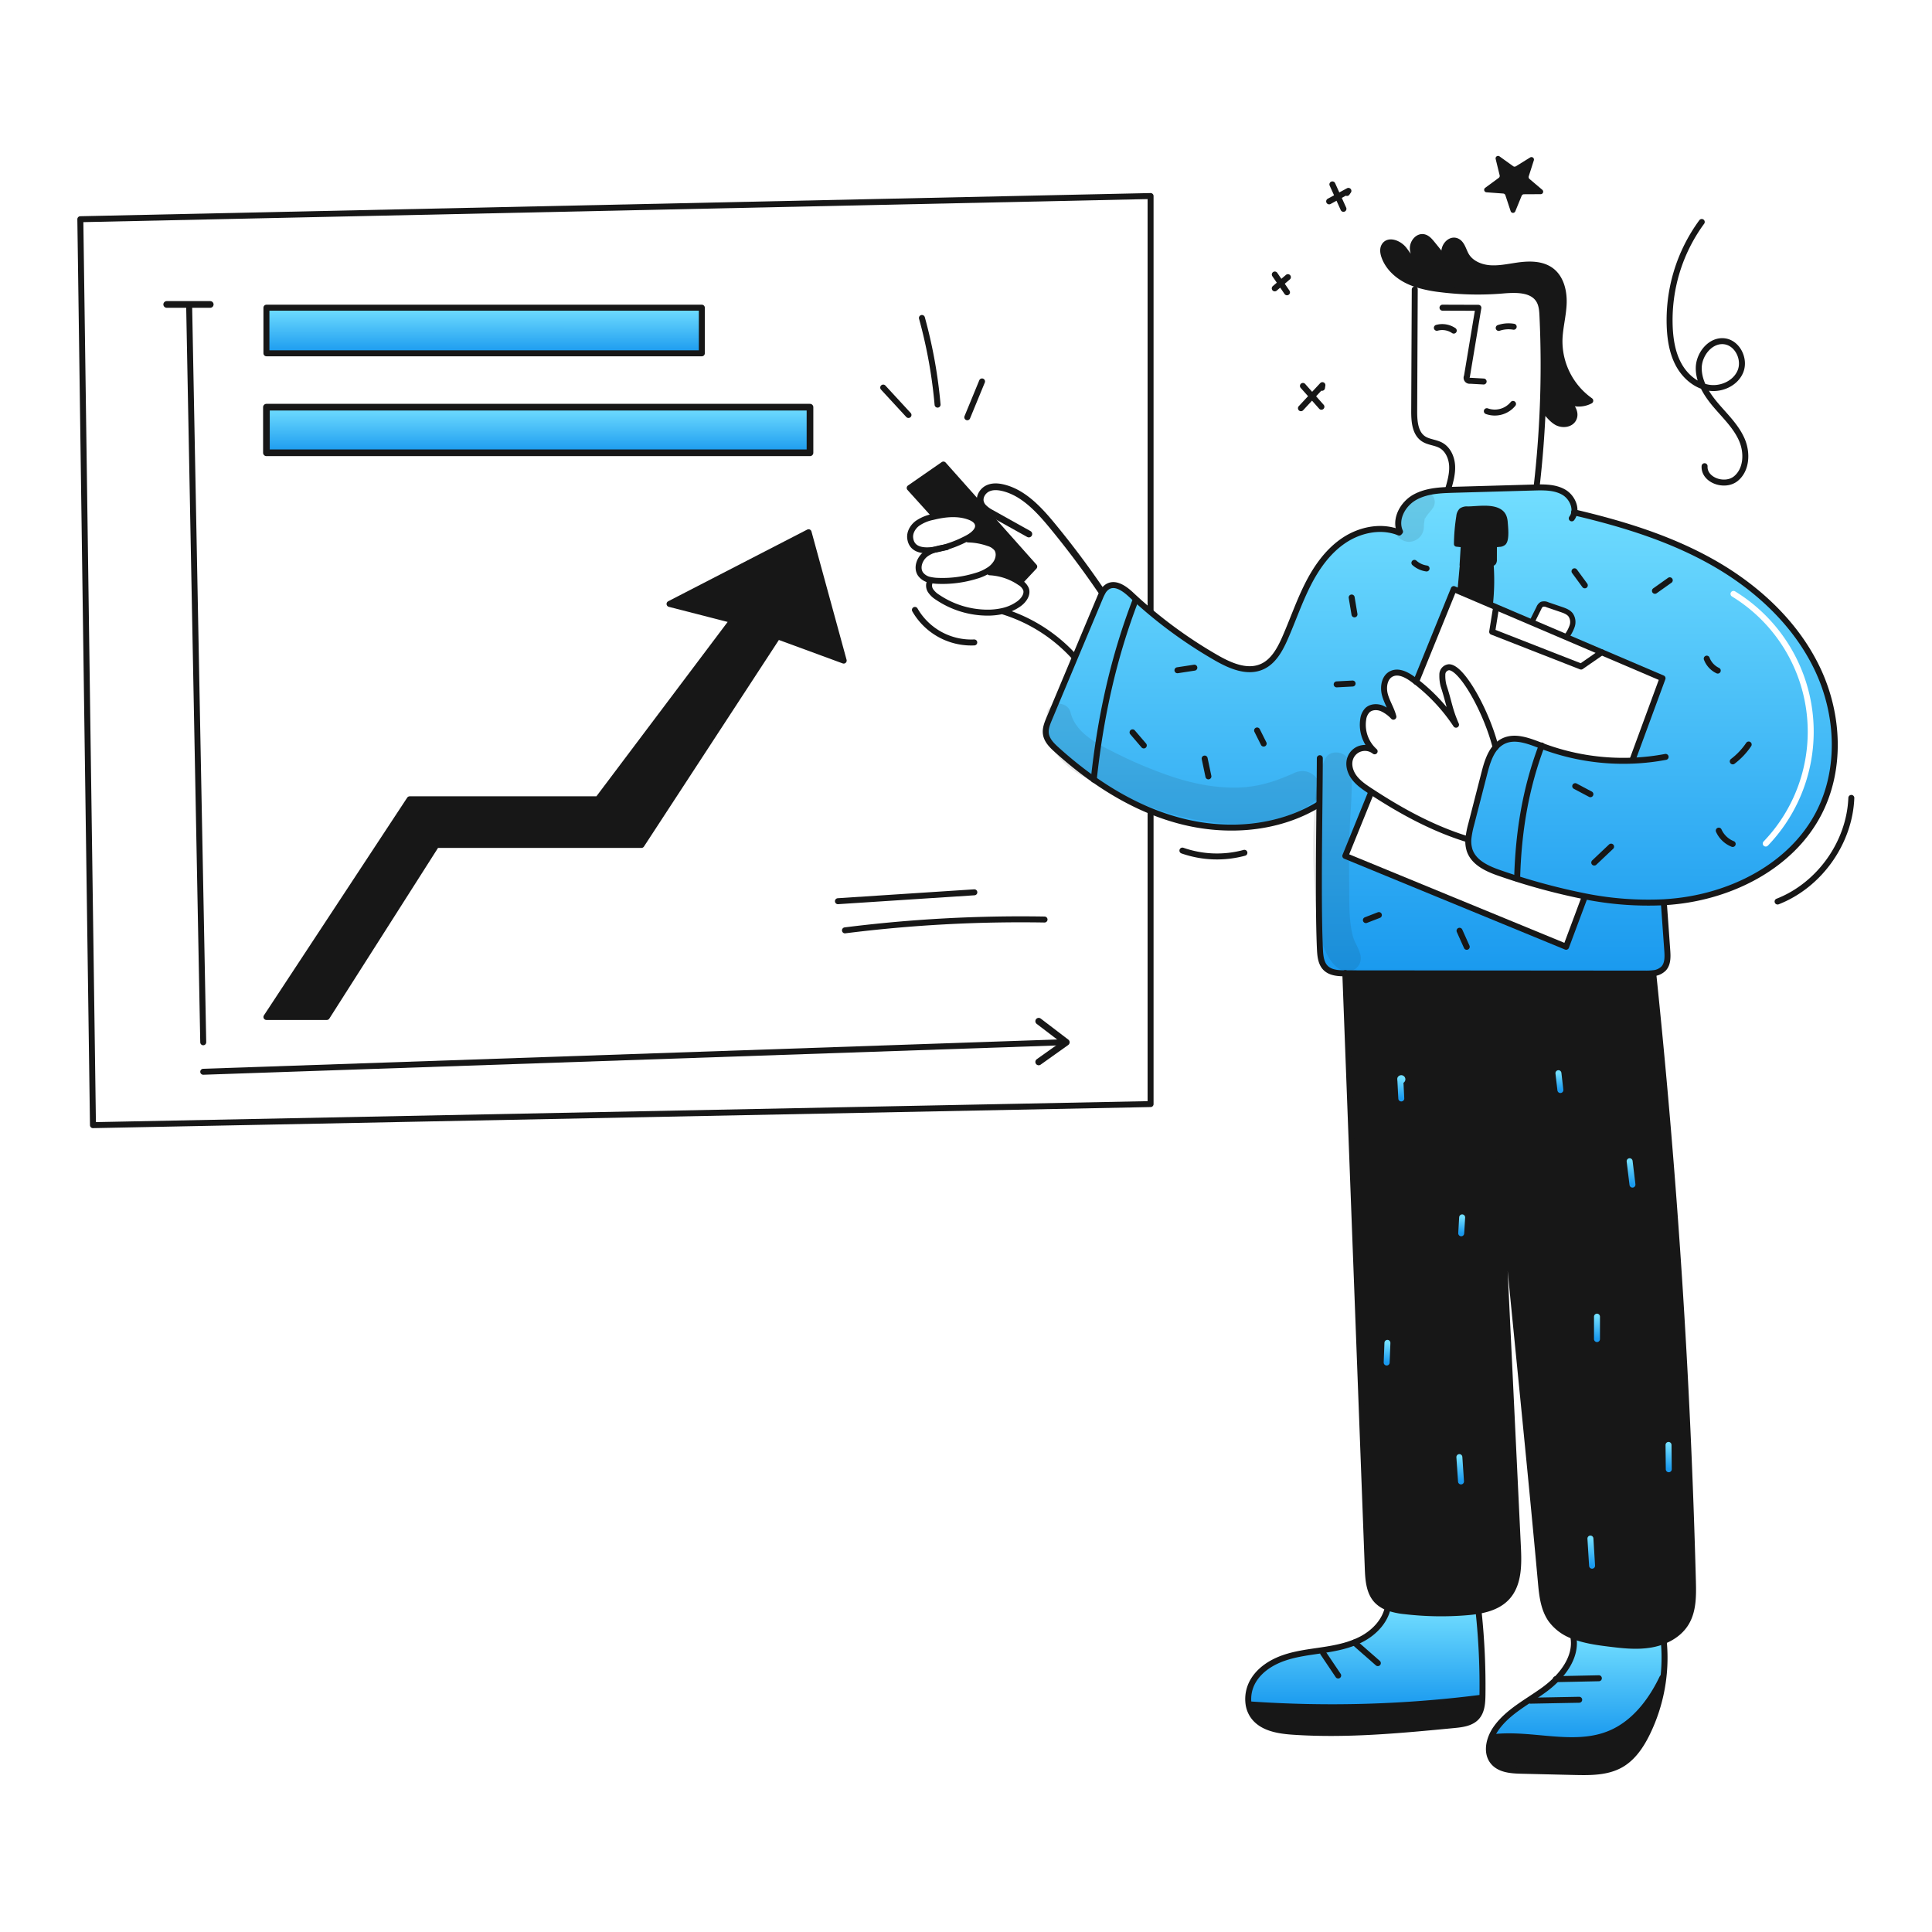
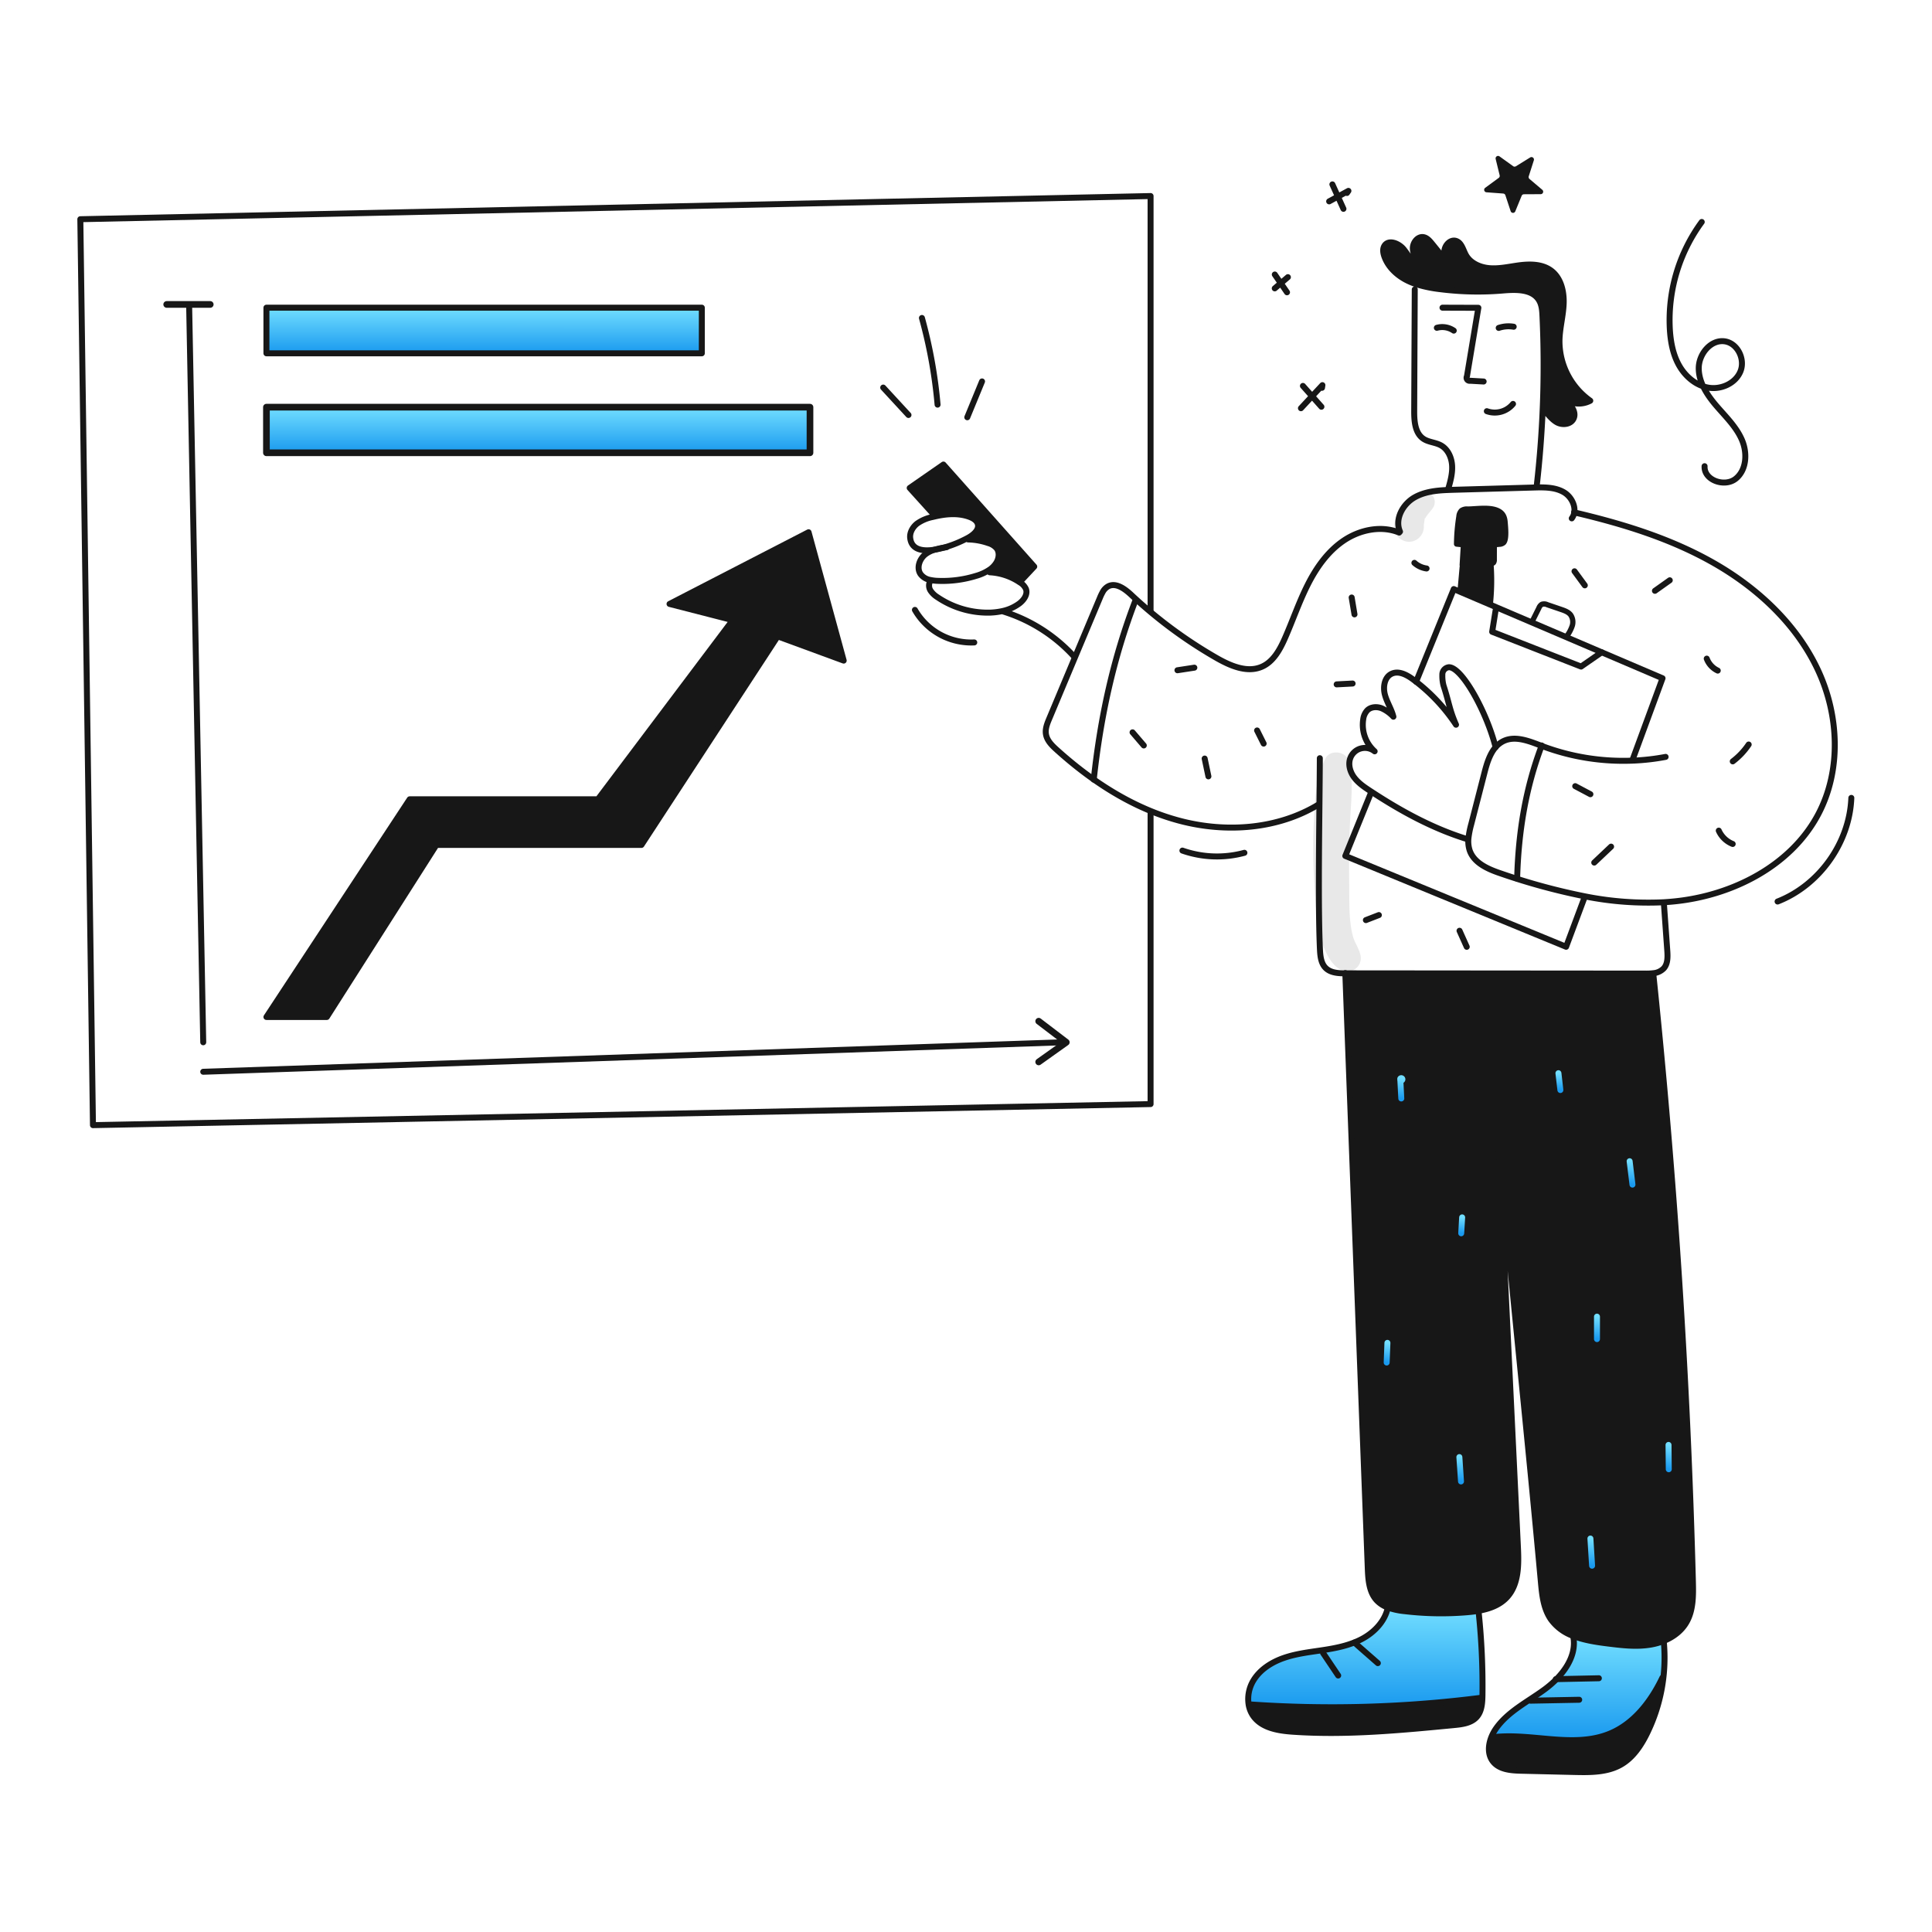
<svg xmlns="http://www.w3.org/2000/svg" width="960" height="960" fill="none">
  <g clip-path="url(#a)">
-     <path fill="url(#b)" fill-rule="evenodd" d="M678.225 366.149a17.731 17.731 0 0 1-.859-8.604 7.953 7.953 0 0 1 2.113-4.658c1.79-1.682 4.617-1.85 6.931-1a17.511 17.511 0 0 1 5.962 4.242c-.481-1.945-1.313-3.779-2.146-5.614-.792-1.746-1.585-3.494-2.076-5.341-1.008-3.787-.27-8.602 3.253-10.342 3.523-1.74 7.655.465 10.8 2.808l1.453 1.1 18.713-46.041 3.065 1.315.069-.158c.359-4.031.722-8.058 1.088-12.082l-.01-1.019.192-3.137c.134-2.183.267-4.365.408-6.552l.03-.415a79.632 79.632 0 0 1-3.431-.326 93.21 93.21 0 0 1 1.167-13.694 4.642 4.642 0 0 1 1.265-2.946 4.78 4.78 0 0 1 3.085-.732c1.055 0 2.276-.078 3.578-.161 4.344-.278 9.598-.614 12.676 1.694 1.691 1.275 2.185 3.134 2.333 5.151.015.205.035.443.058.708.219 2.582.655 7.726-.77 9.278-.6.515-1.365.795-2.155.791a93.376 93.376 0 0 1-5.1.405l2.581.722c-.005 1.084-.008 2.167-.01 3.25-.003 1.084-.005 2.167-.01 3.25a2.416 2.416 0 0 1-.326 1.493 1.919 1.919 0 0 1-1.355.6l.109.939c.425 6.28.306 12.585-.356 18.844l-.2.465 3.411 1.463 17.372 7.416.148-.356c1.13-2.274 2.263-4.548 3.4-6.822a3.638 3.638 0 0 1 1.444-1.8 3.685 3.685 0 0 1 2.758.2c1.085.373 2.17.743 3.256 1.113 1.219.416 2.438.832 3.655 1.25 1.73.593 3.56 1.256 4.667 2.709a6.314 6.314 0 0 1 .731 5.547 18.54 18.54 0 0 1-2.738 5.091l-.168.4 17.589 7.524 30.234 12.912-14.939 40.6.01.326a114.298 114.298 0 0 1-45.174-7.346l-.792-.302c-5.947-2.276-12.531-4.795-18.191-2.041a12.187 12.187 0 0 0-3.866 3.006c-2.926 3.371-4.389 8.236-5.536 12.714-2.196 8.553-4.396 17.105-6.6 25.657a46.788 46.788 0 0 0-1.305 6.407 14.766 14.766 0 0 0 .564 6.545c2.214 6.387 9.372 9.383 15.779 11.528a317.607 317.607 0 0 0 41.4 11.252l-.1.5-9.175 24.569-109.706-45.134 12.754-31.391.307-.465a56.483 56.483 0 0 1-.956-.621l-.003-.002c-2.838-1.865-5.705-3.837-7.722-6.565-2.017-2.728-3.075-6.406-1.888-9.58a7.74 7.74 0 0 1 12.081-3.362 17.737 17.737 0 0 1-4.826-7.175Zm-91.906 41.734c23.015 6.057 48.692 4.218 69-8.2l.31.001c-.257 24.174-.563 54.121.237 71.839.159 3.391.465 7.118 2.877 9.491 2.462 2.413 6.269 2.62 9.739 2.63h.237c49.635.046 99.274.089 148.918.129a29.286 29.286 0 0 0 3.826-.188 8.235 8.235 0 0 0 5.25-2.4c2.066-2.303 1.968-5.764 1.75-8.859l-1.631-22.68-.069-1.325c1.651-.1 3.312-.231 4.973-.4 29-2.847 58.215-17.628 71.8-43.413 11.577-21.989 10.259-49.444-.356-71.918-10.615-22.474-29.661-40.221-51.215-52.6-21.524-12.358-45.539-19.724-69.713-25.389.604-3.698-1.72-7.959-5.131-9.976-3.984-2.353-8.799-2.512-13.456-2.423-.467.02-.932.03-1.389.04h-.025l-39.726 1.127-.508.016c-.813.025-1.63.051-2.448.084-5.814.227-11.687.84-16.7 3.707-5.863 3.342-9.956 10.817-7.208 16.986l-1.542.04c-8.671-3.016-18.667-.791-26.319 4.34-8 5.369-13.726 13.54-18.056 22.142-2.645 5.253-4.828 10.712-7.012 16.173-1.393 3.481-2.786 6.963-4.298 10.393-2.492 5.636-5.725 11.529-11.351 14.02-7.336 3.263-15.789-.429-22.75-4.429a226.38 226.38 0 0 1-32.805-22.908 222.215 222.215 0 0 1-9.333-8.276c-3.223-3.025-7.712-6.377-11.607-4.271a7.03 7.03 0 0 0-2.719 2.887 23.41 23.41 0 0 0-1.295 2.719c-4.13 9.855-8.266 19.715-12.408 29.582a47698.659 47698.659 0 0 0-12.784 30.5c-1.028 2.442-2.071 5.042-1.671 7.653.474 3.193 2.959 5.655 5.359 7.82 13.875 12.527 29.542 23.442 46.775 30.482a116.609 116.609 0 0 0 14.474 4.854Zm275.823-114.04a1.483 1.483 0 1 0-1.549 2.53 78.793 78.793 0 0 1 24.984 24.351 78.802 78.802 0 0 1-9.238 97.391 1.483 1.483 0 1 0 2.141 2.052 81.769 81.769 0 0 0 9.586-101.056 81.775 81.775 0 0 0-25.924-25.268Z" clip-rule="evenodd" />
    <path fill="#171717" d="M799.935 861.424c12.013-4.963 20.5-16.047 26.092-27.772l.494.059a85.424 85.424 0 0 1-8.087 27.515c-3.026 6.17-7.04 12.191-13 15.6-6.861 3.925-15.206 3.846-23.106 3.668l-26.408-.623c-5.032-.119-10.717-.534-13.93-4.41-2.877-3.46-2.591-8.364-.8-12.645l.9.366c19.326-2.223 39.871 5.677 57.845-1.758Z" />
-     <path fill="url(#c)" d="M767.545 839.426c8.434-6.219 16.176-15.869 14.218-26.171l.12-.3c5.279 2.057 11.28 2.966 16.915 3.668 7.059.88 14.248 1.76 21.278.593a32.167 32.167 0 0 0 3.924-.9l2.808.276c.484 5.7.387 11.434-.287 17.115l-.494-.059c-5.6 11.725-14.079 22.809-26.092 27.772-17.974 7.435-38.519-.465-57.848 1.76l-.899-.366a20.682 20.682 0 0 1 2.036-3.737c5.952-8.628 15.876-13.433 24.321-19.651Z" />
+     <path fill="url(#c)" d="M767.545 839.426c8.434-6.219 16.176-15.869 14.218-26.171l.12-.3c5.279 2.057 11.28 2.966 16.915 3.668 7.059.88 14.248 1.76 21.278.593a32.167 32.167 0 0 0 3.924-.9l2.808.276c.484 5.7.387 11.434-.287 17.115l-.494-.059c-5.6 11.725-14.079 22.809-26.092 27.772-17.974 7.435-38.519-.465-57.848 1.76l-.899-.366a20.682 20.682 0 0 1 2.036-3.737c5.952-8.628 15.876-13.433 24.321-19.651" />
    <path fill="#171717" d="M747.879 259.644c.168 2.195.86 8.275-.712 9.986a3.275 3.275 0 0 1-2.155.791c-1.691.178-3.391.313-5.1.405a95.61 95.61 0 0 1-12.7-.168 82.953 82.953 0 0 1-3.431-.326 93.348 93.348 0 0 1 1.167-13.694 4.652 4.652 0 0 1 1.265-2.946 4.787 4.787 0 0 1 3.085-.732c4.577 0 12.25-1.463 16.254 1.533 1.685 1.275 2.179 3.134 2.327 5.151Z" />
    <path fill="#171717" d="M742.492 271.548c-.01 2.165-.01 4.33-.02 6.5a2.402 2.402 0 0 1-.326 1.493 1.905 1.905 0 0 1-1.355.6c-.178.019-.356.029-.534.039-4.566.2-9.127.395-13.683.583l.6-9.689.03-.415a95.61 95.61 0 0 0 12.7.168l2.588.721ZM746.601 144.362a148.267 148.267 0 0 1-30.986-.672 64.438 64.438 0 0 1-11.479-2.344 34.486 34.486 0 0 1-4.913-1.977c-5.092-2.541-9.561-6.713-11.4-12.092-.583-1.72-.85-3.737.158-5.25 2.126-3.173 7.247-1.087 9.61 1.918 2.363 3.005 4.37 7.02 8.157 7.594-1.77-2.423-3.609-5.033-3.708-8.029-.099-2.996 2.452-6.238 5.389-5.655 1.671.326 2.9 1.72 3.984 3.035a383.332 383.332 0 0 1 9.66 12.27c-1.681-2.5-3.441-5.21-3.372-8.226.069-3.016 2.907-6.11 5.784-5.23 2.808.87 3.49 4.4 4.9 6.97 2.225 4.044 6.961 6.15 11.558 6.565 4.597.415 9.195-.573 13.763-1.246 5.873-.87 12.418-1.058 17.154 2.531 4.844 3.688 6.377 10.382 6.12 16.462-.257 6.08-1.948 12.062-2.077 18.153a36.265 36.265 0 0 0 15.3 29.977 12.19 12.19 0 0 1-13.12-1.1c3.183 2.611 6.7 6.714 4.676 10.293-1.473 2.59-5.27 3-7.929 1.661-2.659-1.339-5.448-4.894-7.129-7.356h-.109c.613-15.147.567-30.3-.138-45.46-.119-2.749-.306-5.616-1.73-7.969-3.423-5.654-11.543-5.377-18.123-4.823Z" />
    <path fill="#171717" d="m740.347 300.388-14.919-6.367.069-.158c.366-4.024.728-8.051 1.088-12.082l-.01-1.019c4.558-.187 9.119-.382 13.683-.583.178-.01.356-.02.534-.039l.109.939c.425 6.28.306 12.585-.356 18.844l-.198.465ZM736.521 843.548h.079c-.108 3.5-.563 7.139-2.887 9.69-2.709 2.976-7.108 3.549-11.123 3.935-26.615 2.56-53.369 5.131-80.044 3.322-7.248-.485-15.325-1.77-19.646-7.594a13.577 13.577 0 0 1-2.472-5.981l.2-.04a586.609 586.609 0 0 0 115.893-3.332ZM684.18 795.31c-3.9-4.1-4.321-10.292-4.539-15.938-3.717-98.9-7.444-196.83-11.162-295.729h.237c49.632.049 99.271.092 148.917.129a29.27 29.27 0 0 0 3.826-.188l.07.5c10.461 100.62 17.015 200.666 19.674 301.79.178 7.059.238 14.563-3.43 20.594-3.006 4.944-8.167 8.187-13.773 9.848a32.167 32.167 0 0 1-3.924.9c-7.03 1.167-14.219.287-21.278-.593-5.635-.7-11.636-1.611-16.915-3.668a23.497 23.497 0 0 1-11.223-8.265c-3.718-5.339-4.42-12.142-5-18.608-6.367-70.217-14.681-147.958-21.048-218.175l9.639 200.863c.425 8.74.484 18.5-5.448 24.925-3.648 3.945-8.838 5.784-14.227 6.714-2.066.365-4.153.593-6.201.751a154.574 154.574 0 0 1-30.323-.574 35.462 35.462 0 0 1-8.4-1.8 14.484 14.484 0 0 1-5.472-3.476Z" />
    <path fill="url(#d)" d="M676.605 814.461c6.15-3.233 11.449-8.7 12.962-15.483l.079-.188a35.391 35.391 0 0 0 8.4 1.8 154.572 154.572 0 0 0 30.323.574c2.047-.158 4.133-.386 6.2-.751l.228 1.314a348.747 348.747 0 0 1 1.829 40.517l-.03 1.3h-.079a586.629 586.629 0 0 1-115.895 3.332l-.2.04a17.878 17.878 0 0 1 2.452-12.013c3.322-5.418 9.057-9.017 15.068-11.093 6.011-2.076 12.389-2.828 18.687-3.777 6.876-1.014 13.836-2.333 19.976-5.572Z" />
    <path fill="#171717" d="M491.116 269.877a32.521 32.521 0 0 0-9.946-1.819l.039-.94c.435-.257.811-.484 1.117-.692 2-1.344 4.084-3.4 3.609-5.764-.376-1.878-2.225-3.055-4.014-3.747-5.626-2.165-11.934-1.592-17.826-.188l-.3-1.245-11.772-13.022 16.758-11.627 19.211 21.584 25.913 29.127-7.089 7.583-.138.207a29.432 29.432 0 0 0-14.821-4.963l.1-1.463a11.595 11.595 0 0 0 3.085-3.273c1.325-2.145 1.72-5.072.247-7.108a8.334 8.334 0 0 0-4.173-2.65ZM332.687 300.092l69.09-35.623 17.451 63.781-32.805-12.053-67.696 103.645H216.832l-54.438 85.493h-30.007l71.186-108.173h93.521l66.994-89.013-31.401-8.057Z" />
    <path fill="url(#e)" d="M402.479 202.319H132.387v22.671h270.092v-22.671Z" />
    <path fill="url(#f)" d="M348.734 152.884H132.387v22.671h216.347v-22.671Z" />
    <path stroke="#171717" stroke-linecap="round" stroke-linejoin="round" stroke-width="2.966" d="M719.555 243.152c1.107-3.855 2.225-7.8 1.987-11.8-.238-4-2.066-8.146-5.586-10.074-2.7-1.483-6.051-1.513-8.621-3.214-4.232-2.8-4.647-8.759-4.627-13.841.089-20.13.181-40.26.277-60.39M716.766 152.884l17.826.06c-1.888 11.35-3.78 22.702-5.675 34.056a1.494 1.494 0 0 0 .1 1.595 1.502 1.502 0 0 0 1.482.599c2.244.13 4.481.255 6.713.376M738.801 204.316a11.716 11.716 0 0 0 13.011-3.608" />
    <path stroke="#171717" stroke-linecap="round" stroke-linejoin="round" stroke-width="2.966" d="M713.969 162.88a10.163 10.163 0 0 1 4.351-.223 10.16 10.16 0 0 1 4.043 1.623M744.699 162.94a15.24 15.24 0 0 1 7.445-.584" />
    <path stroke="#171717" stroke-linecap="round" stroke-linejoin="round" stroke-width="2.966" d="M763.63 241.037a526.273 526.273 0 0 0 2.956-38.421c.613-15.147.567-30.3-.138-45.46-.119-2.749-.306-5.616-1.73-7.969-3.421-5.656-11.538-5.379-18.123-4.825a148.267 148.267 0 0 1-30.986-.672 64.456 64.456 0 0 1-11.479-2.344 34.486 34.486 0 0 1-4.913-1.977c-5.092-2.541-9.561-6.713-11.4-12.092-.583-1.72-.85-3.737.158-5.25 2.126-3.173 7.247-1.087 9.61 1.918 2.363 3.005 4.37 7.02 8.157 7.594-1.77-2.423-3.609-5.033-3.708-8.029-.099-2.996 2.452-6.238 5.389-5.655 1.671.326 2.9 1.72 3.984 3.035a383.332 383.332 0 0 1 9.66 12.27c-1.681-2.5-3.441-5.21-3.372-8.226.069-3.016 2.907-6.11 5.784-5.23 2.808.87 3.49 4.4 4.9 6.97 2.225 4.044 6.961 6.15 11.558 6.565 4.597.415 9.195-.573 13.763-1.246 5.873-.87 12.418-1.058 17.154 2.531 4.844 3.688 6.377 10.382 6.12 16.462-.257 6.08-1.948 12.062-2.077 18.153a36.265 36.265 0 0 0 15.3 29.977 12.186 12.186 0 0 1-13.12-1.1c3.183 2.611 6.7 6.714 4.676 10.293-1.473 2.59-5.27 3-7.929 1.661-2.659-1.339-5.448-4.894-7.129-7.356M695.658 264.162c-2.748-6.169 1.345-13.644 7.208-16.986 5.013-2.867 10.886-3.48 16.7-3.707.989-.04 1.977-.069 2.956-.1l39.726-1.127c.465-.01.939-.02 1.414-.04 4.657-.089 9.472.07 13.456 2.423 3.411 2.017 5.735 6.278 5.131 9.976a6.45 6.45 0 0 1-1.248 2.967M695.252 264.627c-.376-.158-.761-.3-1.137-.425-8.671-3.016-18.667-.791-26.319 4.34-8 5.369-13.733 13.535-18.054 22.137-4.321 8.602-7.425 17.757-11.31 26.566-2.492 5.636-5.725 11.529-11.351 14.02-7.336 3.263-15.789-.425-22.75-4.429a226.49 226.49 0 0 1-42.138-31.184c-3.223-3.025-7.712-6.377-11.607-4.271a7.043 7.043 0 0 0-2.719 2.887 23.574 23.574 0 0 0-1.295 2.719 127688.135 127688.135 0 0 0-25.192 60.082c-1.028 2.442-2.067 5.042-1.671 7.653.474 3.193 2.956 5.655 5.359 7.82 13.871 12.527 29.542 23.442 46.775 30.482a116.72 116.72 0 0 0 14.474 4.854c23.017 6.061 48.694 4.222 69-8.2" />
-     <path stroke="#171717" stroke-linecap="round" stroke-linejoin="round" stroke-width="3.346" d="M547.431 294.011a443.236 443.236 0 0 0-24.292-32.479c-6.8-8.275-14.534-16.7-24.668-19.161-2.551-.613-5.319-.81-7.7.337-2.381 1.147-4.192 3.925-3.629 6.614a5.784 5.784 0 0 0 1.375 2.63 15.234 15.234 0 0 0 4.093 3c6.2 3.47 12.403 6.937 18.607 10.4" />
    <path stroke="#171717" stroke-linecap="round" stroke-linejoin="round" stroke-width="2.966" d="m506.816 289.127 7.089-7.583-25.913-29.127-19.211-21.584-16.758 11.627 11.775 13.022M782.149 254.582a.342.342 0 0 0 .1.02c24.174 5.665 48.189 13.031 69.713 25.389 21.554 12.379 40.6 30.126 51.215 52.6 10.615 22.474 11.933 49.929.356 71.918-13.585 25.785-42.8 40.566-71.8 43.413-1.661.169-3.322.3-4.973.4a160.641 160.641 0 0 1-39.3-2.946 317.65 317.65 0 0 1-41.4-11.252c-6.407-2.145-13.565-5.141-15.779-11.528a14.78 14.78 0 0 1-.564-6.545 46.788 46.788 0 0 1 1.305-6.407c2.205-8.552 4.405-17.104 6.6-25.657 1.147-4.478 2.61-9.343 5.536-12.714a12.187 12.187 0 0 1 3.866-3.006c5.913-2.877 12.833 0 18.983 2.343a114.303 114.303 0 0 0 45.174 7.346 110.743 110.743 0 0 0 16.452-1.858" />
    <path stroke="#171717" stroke-linecap="round" stroke-linejoin="round" stroke-width="2.966" d="M655.812 376.745c-.02 6.357-.1 14.277-.188 22.938-.257 24.174-.564 54.121.237 71.839.159 3.391.465 7.118 2.877 9.491 2.462 2.413 6.269 2.62 9.739 2.63h.237c49.633.049 99.272.092 148.918.129a29.286 29.286 0 0 0 3.826-.188 8.227 8.227 0 0 0 5.25-2.4c2.066-2.3 1.968-5.764 1.75-8.859l-1.631-22.68M744.609 567.9c-.831-17.243-1.658-34.482-2.482-51.719" />
    <path stroke="#171717" stroke-linecap="round" stroke-linejoin="round" stroke-width="2.966" d="M668.479 483.534v.109c3.718 98.9 7.445 196.83 11.162 295.729.218 5.646.643 11.835 4.539 15.938a14.476 14.476 0 0 0 5.466 3.48 35.41 35.41 0 0 0 8.401 1.8 154.57 154.57 0 0 0 30.323.574c2.047-.158 4.132-.386 6.199-.751 5.389-.93 10.58-2.769 14.228-6.714 5.932-6.426 5.873-16.185 5.448-24.925-3.204-66.954-6.417-133.908-9.64-200.863M744.607 567.9v.01c6.367 70.217 14.682 147.958 21.049 218.175.583 6.466 1.285 13.269 5 18.608a23.5 23.5 0 0 0 11.222 8.265c5.279 2.057 11.281 2.966 16.916 3.668 7.059.88 14.247 1.76 21.277.593a32.14 32.14 0 0 0 3.925-.9c5.606-1.661 10.767-4.9 13.773-9.848 3.668-6.031 3.608-13.535 3.43-20.594-2.659-101.124-9.214-201.17-19.675-301.79" />
    <path stroke="#171717" stroke-linecap="round" stroke-linejoin="round" stroke-width="2.966" d="M689.568 798.978c-1.513 6.782-6.812 12.25-12.962 15.483-6.15 3.233-13.1 4.558-19.971 5.576-6.3.949-12.676 1.691-18.687 3.777-6.011 2.086-11.746 5.675-15.068 11.093a17.872 17.872 0 0 0-2.452 12.013 13.58 13.58 0 0 0 2.473 5.98c4.321 5.824 12.4 7.109 19.646 7.594 26.675 1.809 53.429-.762 80.044-3.322 4.015-.386 8.414-.959 11.123-3.935 2.324-2.551 2.779-6.19 2.887-9.69l.03-1.3a348.968 348.968 0 0 0-1.829-40.517M781.763 813.255c1.958 10.3-5.784 19.952-14.218 26.171-8.434 6.219-18.369 11.023-24.321 19.655a20.72 20.72 0 0 0-2.037 3.737c-1.79 4.281-2.076 9.185.8 12.645 3.213 3.876 8.9 4.291 13.93 4.41l26.408.623c7.9.178 16.245.257 23.106-3.668 5.962-3.411 9.976-9.432 13-15.6a85.39 85.39 0 0 0 8.374-44.63M571.714 303.7V97.41l-531.8 11.517 6.278 450.154 525.522-10.471V403.361M811.167 377.625l14.939-40.596-30.234-12.912-17.589-7.524-17.154-7.326-17.372-7.416-3.411-1.463-14.919-6.367-3.065-1.315-18.706 46.034M681.232 393.919l-12.753 31.391 109.706 45.134 9.174-24.569" />
    <path stroke="#171717" stroke-linecap="round" stroke-linejoin="round" stroke-width="2.966" d="m743.163 303.236-1.71 10.697 44.175 17.283 10.243-7.099M743.163 371.307c0-.01-.01-.029-.01-.039-4.538-17.866-16.8-39.756-23.175-39.726a3.629 3.629 0 0 0-3.282 3.777 19.005 19.005 0 0 0 .573 5.3c2.917 8.928 2.828 11.677 6.219 19.487a89.933 89.933 0 0 0-19.833-21.365l-1.453-1.1c-3.145-2.343-7.277-4.548-10.8-2.808-3.523 1.74-4.261 6.555-3.253 10.342 1.008 3.787 3.283 7.158 4.222 10.955a17.492 17.492 0 0 0-5.962-4.242c-2.314-.85-5.141-.682-6.931 1a7.963 7.963 0 0 0-2.116 4.657 17.732 17.732 0 0 0 5.685 15.779 7.744 7.744 0 0 0-12.081 3.362c-1.187 3.174-.129 6.852 1.888 9.58 2.017 2.728 4.884 4.7 7.722 6.565.316.208.632.416.959.623 14.82 9.709 30.56 18.281 47.5 23.5.188-.306.385-.613.583-.919M468.968 272.121a58.192 58.192 0 0 0 12.24-5c.435-.257.811-.484 1.117-.692 2-1.344 4.084-3.4 3.609-5.764-.376-1.878-2.225-3.055-4.014-3.747-5.626-2.165-11.934-1.592-17.826-.188-.238.05-.475.109-.7.168a20.17 20.17 0 0 0-7.643 3.243c-2.195 1.711-3.8 4.44-3.48 7.208.662 5.794 6.08 6.763 12.22 5.774a37.347 37.347 0 0 0 4.459-1" />
    <path stroke="#171717" stroke-linecap="round" stroke-linejoin="round" stroke-width="2.966" d="M470.353 271.9c-.465.069-.919.148-1.384.217l-.005.003-.005.001-.006-.001a.014.014 0 0 1-.004-.003 35.376 35.376 0 0 0-4.459 1 14.453 14.453 0 0 0-4.617 2.274c-2.946 2.274-4.568 6.733-2.492 9.828a7.622 7.622 0 0 0 4.875 2.956c1.187.256 2.394.405 3.608.445A56.718 56.718 0 0 0 485 286.151a23.486 23.486 0 0 0 6.96-3.243 11.595 11.595 0 0 0 3.085-3.273c1.325-2.145 1.72-5.072.247-7.108a8.336 8.336 0 0 0-4.172-2.65 32.526 32.526 0 0 0-9.946-1.819h-.089" />
    <path stroke="#171717" stroke-linecap="round" stroke-linejoin="round" stroke-width="2.966" d="M462.077 289.028a4.602 4.602 0 0 0 .346 4.508 11.343 11.343 0 0 0 3.421 3.224 44.628 44.628 0 0 0 24.124 7.652 33.677 33.677 0 0 0 8.325-.82 21.949 21.949 0 0 0 8.156-3.678c2.284-1.711 4.311-4.558 3.342-7.238a7.313 7.313 0 0 0-2.956-3.243 1.506 1.506 0 0 0-.158-.1 29.448 29.448 0 0 0-14.821-4.963h-.057M498.344 303.8a79.343 79.343 0 0 1 35.557 22.66" />
    <path stroke="#171717" stroke-linecap="round" stroke-linejoin="round" stroke-width="2.636" d="M778.45 316.2a18.486 18.486 0 0 0 2.738-5.091 6.292 6.292 0 0 0-.731-5.547c-1.107-1.453-2.937-2.116-4.667-2.709-2.3-.791-4.607-1.572-6.911-2.363a3.69 3.69 0 0 0-2.758-.2 3.653 3.653 0 0 0-1.444 1.8c-1.136 2.274-2.27 4.548-3.4 6.822M739.91 270.826a93.218 93.218 0 0 0 5.1-.405 3.273 3.273 0 0 0 2.155-.791c1.572-1.711.88-7.791.712-9.986-.148-2.017-.642-3.876-2.333-5.151-4-3-11.677-1.533-16.254-1.533a4.788 4.788 0 0 0-3.085.732 4.652 4.652 0 0 0-1.265 2.946 93.348 93.348 0 0 0-1.167 13.694c1.137.128 2.284.247 3.431.326a95.53 95.53 0 0 0 12.706.168ZM727.176 271.073c-.208 3.233-.4 6.456-.6 9.689 4.558-.187 9.119-.381 13.683-.583.178-.01.356-.02.534-.039a1.896 1.896 0 0 0 1.355-.6 2.41 2.41 0 0 0 .326-1.493c.01-2.166.01-4.331.02-6.5M725.5 293.863c.366-4.024.729-8.051 1.088-12.082M740.545 299.923c.662-6.259.782-12.564.356-18.844" />
    <path stroke="#171717" stroke-linecap="round" stroke-linejoin="round" stroke-width="2.966" d="m94.006 152.884 6.98 365.017M100.986 532.554l427.117-14.653M162.394 505.335l54.438-85.493h101.895l67.696-103.645 32.805 12.053-17.451-63.781-69.09 35.623 31.401 8.057-66.994 89.013h-93.521l-71.186 108.173h30.007ZM348.734 152.884H132.387v22.671h216.347v-22.671Z" />
    <path stroke="#171717" stroke-linecap="round" stroke-linejoin="round" stroke-width="3.314" d="M402.479 202.319H132.387v22.671h270.092v-22.671ZM82.834 151.273h21.632M516.119 527.67l13.723-9.769-13.723-10.47" />
    <path stroke="#171717" stroke-linecap="round" stroke-linejoin="round" stroke-width="2.966" d="M620.625 846.88a586.629 586.629 0 0 0 115.895-3.332M742.088 863.184c19.329-2.225 39.874 5.675 57.848-1.76 12.013-4.963 20.5-16.047 26.092-27.772M480.641 207.333l7.328-17.8M465.876 201.062A241.425 241.425 0 0 0 458.1 158M451.418 206.2l-12.555-13.615M766.087 370.432c-8.12 21.434-11.619 43.25-12.228 66.162M564.229 298.268c-11.1 28.93-17.441 58.317-20.754 89.127M656.601 202.108l-9.181-10.345M646.432 202.841l10.663-11.466-.2 1.322M660.451 100.058l9.567-5.208-.718 1.035M667.551 103.763l-5.492-12.138M633.42 143.287l6.527-5.568M639.507 145.236l-6.064-8.83M845.586 110.3a82.517 82.517 0 0 0-15.887 52.653c.321 6.4 1.446 12.905 4.567 18.5 3.121 5.595 8.489 10.2 14.82 11.2 6.331 1 13.426-2.268 15.776-8.232 2.35-5.964-1.458-13.868-7.8-14.809-6.958-1.031-12.953 6.295-12.965 13.329-.012 7.034 4.181 13.357 8.759 18.7s9.8 10.349 12.628 16.792c2.828 6.443 2.5 14.971-2.963 19.406-5.463 4.435-15.909.834-15.524-6.19M587.537 422.654a52.014 52.014 0 0 0 30.8 1.1M883.273 447.963c20.767-8.108 35.784-29.209 36.641-51.487M484.1 319.222a32.299 32.299 0 0 1-29.485-16.164M760.5 845.061l24.194-.454M773.064 834.366l21.4-.448M672.988 816.185l11.649 10.215M664.935 832.546l-7.488-11.137M792.176 428.609l8.366-7.92M790.26 394.639l-7.541-4M861 378.319a34.918 34.918 0 0 0 7.91-8.374M860.961 419.362a12.776 12.776 0 0 1-6.916-6.624M853.542 333.212a10.772 10.772 0 0 1-5.474-5.936M822.33 293.569l7.366-5.229M787.48 290.852l-5.117-6.98M708.855 282.474a11.42 11.42 0 0 1-6.048-2.792M671.635 296.9l1.4 8.375M672.099 339.644l-7.911.417M627.9 369.479l-3.257-6.513M593.464 331.76l-8.392 1.286M568.345 370.41l-5.583-6.514M598.588 376.924l1.861 8.84M678.707 457.193l6.448-2.5M728.811 470.465l-3.579-7.974" />
    <path stroke="url(#g)" stroke-linecap="round" stroke-linejoin="round" stroke-width="2.966" d="M811.162 588.627 809.754 577" />
    <path stroke="url(#h)" stroke-linecap="round" stroke-linejoin="round" stroke-width="2.966" d="m775.343 541.634-.966-8.371" />
    <path stroke="url(#i)" stroke-linecap="round" stroke-linejoin="round" stroke-width="2.966" d="M793.533 665.39v-11.166" />
    <path stroke="url(#j)" stroke-linecap="round" stroke-linejoin="round" stroke-width="2.966" d="m829.2 730.064-.118-12.095" />
    <path stroke="url(#k)" stroke-linecap="round" stroke-linejoin="round" stroke-width="2.966" d="m791.095 777.992-.827-13.5" />
    <path stroke="url(#l)" stroke-linecap="round" stroke-linejoin="round" stroke-width="2.966" d="m725.969 736.118-.817-12.1" />
    <path stroke="url(#m)" stroke-linecap="round" stroke-linejoin="round" stroke-width="2.966" d="m689.033 677.029.369-9.774" />
    <path stroke="url(#n)" stroke-linecap="round" stroke-linejoin="round" stroke-width="2.966" d="m726.07 612.815.466-7.91" />
    <path stroke="url(#o)" stroke-linecap="round" stroke-linejoin="round" stroke-width="2.966" d="m696.292 545.816-.5-9.788a.552.552 0 0 1 .932-.065.556.556 0 1 1-.947.565" />
-     <path stroke="#171717" stroke-linecap="round" stroke-linejoin="round" stroke-width="2.966" d="M419.863 462.29a699.062 699.062 0 0 1 99.156-5.384M416.367 447.8l67.773-4.417" />
    <path fill="#171717" d="m759.999 88.921 6.365 5.391a1.234 1.234 0 0 1 .362 1.36 1.23 1.23 0 0 1-1.151.811l-8.341.043a1.232 1.232 0 0 0-1.133.765l-3.16 7.719a1.23 1.23 0 0 1-2.309-.08l-2.618-7.919a1.228 1.228 0 0 0-1.078-.842l-8.318-.62a1.23 1.23 0 0 1-.637-2.22l6.722-4.937a1.226 1.226 0 0 0 .468-1.286L743.189 79a1.236 1.236 0 0 1 .507-1.313 1.234 1.234 0 0 1 1.408.021l6.773 4.868a1.233 1.233 0 0 0 1.366.047l7.094-4.388a1.232 1.232 0 0 1 1.821 1.422l-2.537 7.946a1.24 1.24 0 0 0 .378 1.318Z" />
    <g opacity=".1">
-       <path fill="#171717" d="M520.288 354.005c-1.322 6.5-1.024 12.281 2.648 18.041a41.677 41.677 0 0 0 14.528 13.411 217.829 217.829 0 0 0 37.46 16.725c23.478 8.157 55.038 11.931 76.915-2.926 9.448-6.416 1.361-19.783-8.849-15.138-9.119 4.15-17.841 6.964-27.971 7.21-10.918.265-21.522-1.836-31.887-5.16a222.08 222.08 0 0 1-30.695-12.944c-8.168-4.053-18.136-9.548-20.487-19.219-1.369-5.628-10.462-5.9-11.662 0Z" />
-     </g>
+       </g>
    <g opacity=".1">
      <path fill="#171717" d="M658.529 377.018c-4.691 9.527-5.18 20.078-5.659 30.525-.49 9.761-.466 19.542.07 29.3.555 9.4.834 19.279 3.117 28.451 1.533 6.158 6.257 18.253 14.411 17.244a6.372 6.372 0 0 0 5.7-6.454c.027-3.424-2.968-7.349-3.874-10.715-2.18-8.107-1.771-17.275-1.876-25.6-.127-10.082-.042-20.207.368-30.282.421-10.335 1.917-20.731-.432-30.931-1.2-5.23-9.369-6.529-11.823-1.546l-.002.008Z" />
    </g>
    <g opacity=".1">
      <path fill="#171717" d="M707.741 244.211c-8.841.284-14.342 9.927-15 17.622-.338 3.979 3.636 7.385 7.385 7.385a7.489 7.489 0 0 0 7.385-7.385c.007-.529-.008-1.069.043-1.6-.074.764.058-.2.113-.442.148-.64.116-2.245.465-2.654l-.331 1.169c.167-.366.352-.722.556-1.069 1.05-1.85 2.718-3.315 3.879-5.189a5.246 5.246 0 0 0-.013-5.204 5.248 5.248 0 0 0-4.487-2.637l.005.004Z" />
    </g>
  </g>
  <defs>
    <linearGradient id="b" x1="715.657" x2="715.274" y1="242.184" y2="482.461" gradientUnits="userSpaceOnUse">
      <stop stop-color="#72DEFF" />
      <stop offset="1" stop-color="#1A9AEF" />
    </linearGradient>
    <linearGradient id="c" x1="784.149" x2="784.069" y1="812.955" y2="864.405" gradientUnits="userSpaceOnUse">
      <stop stop-color="#72DEFF" />
      <stop offset="1" stop-color="#1A9AEF" />
    </linearGradient>
    <linearGradient id="d" x1="678.44" x2="678.386" y1="798.79" y2="848.053" gradientUnits="userSpaceOnUse">
      <stop stop-color="#72DEFF" />
      <stop offset="1" stop-color="#1A9AEF" />
    </linearGradient>
    <linearGradient id="e" x1="267.433" x2="267.428" y1="202.319" y2="224.867" gradientUnits="userSpaceOnUse">
      <stop stop-color="#72DEFF" />
      <stop offset="1" stop-color="#1A9AEF" />
    </linearGradient>
    <linearGradient id="f" x1="240.56" x2="240.554" y1="152.884" y2="175.432" gradientUnits="userSpaceOnUse">
      <stop stop-color="#72DEFF" />
      <stop offset="1" stop-color="#1A9AEF" />
    </linearGradient>
    <linearGradient id="g" x1="810.458" x2="810.211" y1="577" y2="588.558" gradientUnits="userSpaceOnUse">
      <stop stop-color="#72DEFF" />
      <stop offset="1" stop-color="#1A9AEF" />
    </linearGradient>
    <linearGradient id="h" x1="774.86" x2="774.673" y1="533.263" y2="541.584" gradientUnits="userSpaceOnUse">
      <stop stop-color="#72DEFF" />
      <stop offset="1" stop-color="#1A9AEF" />
    </linearGradient>
    <linearGradient id="i" x1="794.033" x2="793.712" y1="654.224" y2="665.32" gradientUnits="userSpaceOnUse">
      <stop stop-color="#72DEFF" />
      <stop offset="1" stop-color="#1A9AEF" />
    </linearGradient>
    <linearGradient id="j" x1="829.141" x2="826.16" y1="717.969" y2="729.208" gradientUnits="userSpaceOnUse">
      <stop stop-color="#72DEFF" />
      <stop offset="1" stop-color="#1A9AEF" />
    </linearGradient>
    <linearGradient id="k" x1="790.681" x2="790.115" y1="764.492" y2="777.895" gradientUnits="userSpaceOnUse">
      <stop stop-color="#72DEFF" />
      <stop offset="1" stop-color="#1A9AEF" />
    </linearGradient>
    <linearGradient id="l" x1="725.561" x2="725.1" y1="724.018" y2="736.035" gradientUnits="userSpaceOnUse">
      <stop stop-color="#72DEFF" />
      <stop offset="1" stop-color="#1A9AEF" />
    </linearGradient>
    <linearGradient id="m" x1="689.218" x2="688.554" y1="667.255" y2="676.931" gradientUnits="userSpaceOnUse">
      <stop stop-color="#72DEFF" />
      <stop offset="1" stop-color="#1A9AEF" />
    </linearGradient>
    <linearGradient id="n" x1="726.303" x2="725.958" y1="604.905" y2="612.757" gradientUnits="userSpaceOnUse">
      <stop stop-color="#72DEFF" />
      <stop offset="1" stop-color="#1A9AEF" />
    </linearGradient>
    <linearGradient id="o" x1="696.305" x2="696.058" y1="535.739" y2="545.755" gradientUnits="userSpaceOnUse">
      <stop stop-color="#72DEFF" />
      <stop offset="1" stop-color="#1A9AEF" />
    </linearGradient>
    <clipPath id="a">
      <path fill="#fff" d="M38 77h884v806H38z" />
    </clipPath>
  </defs>
</svg>